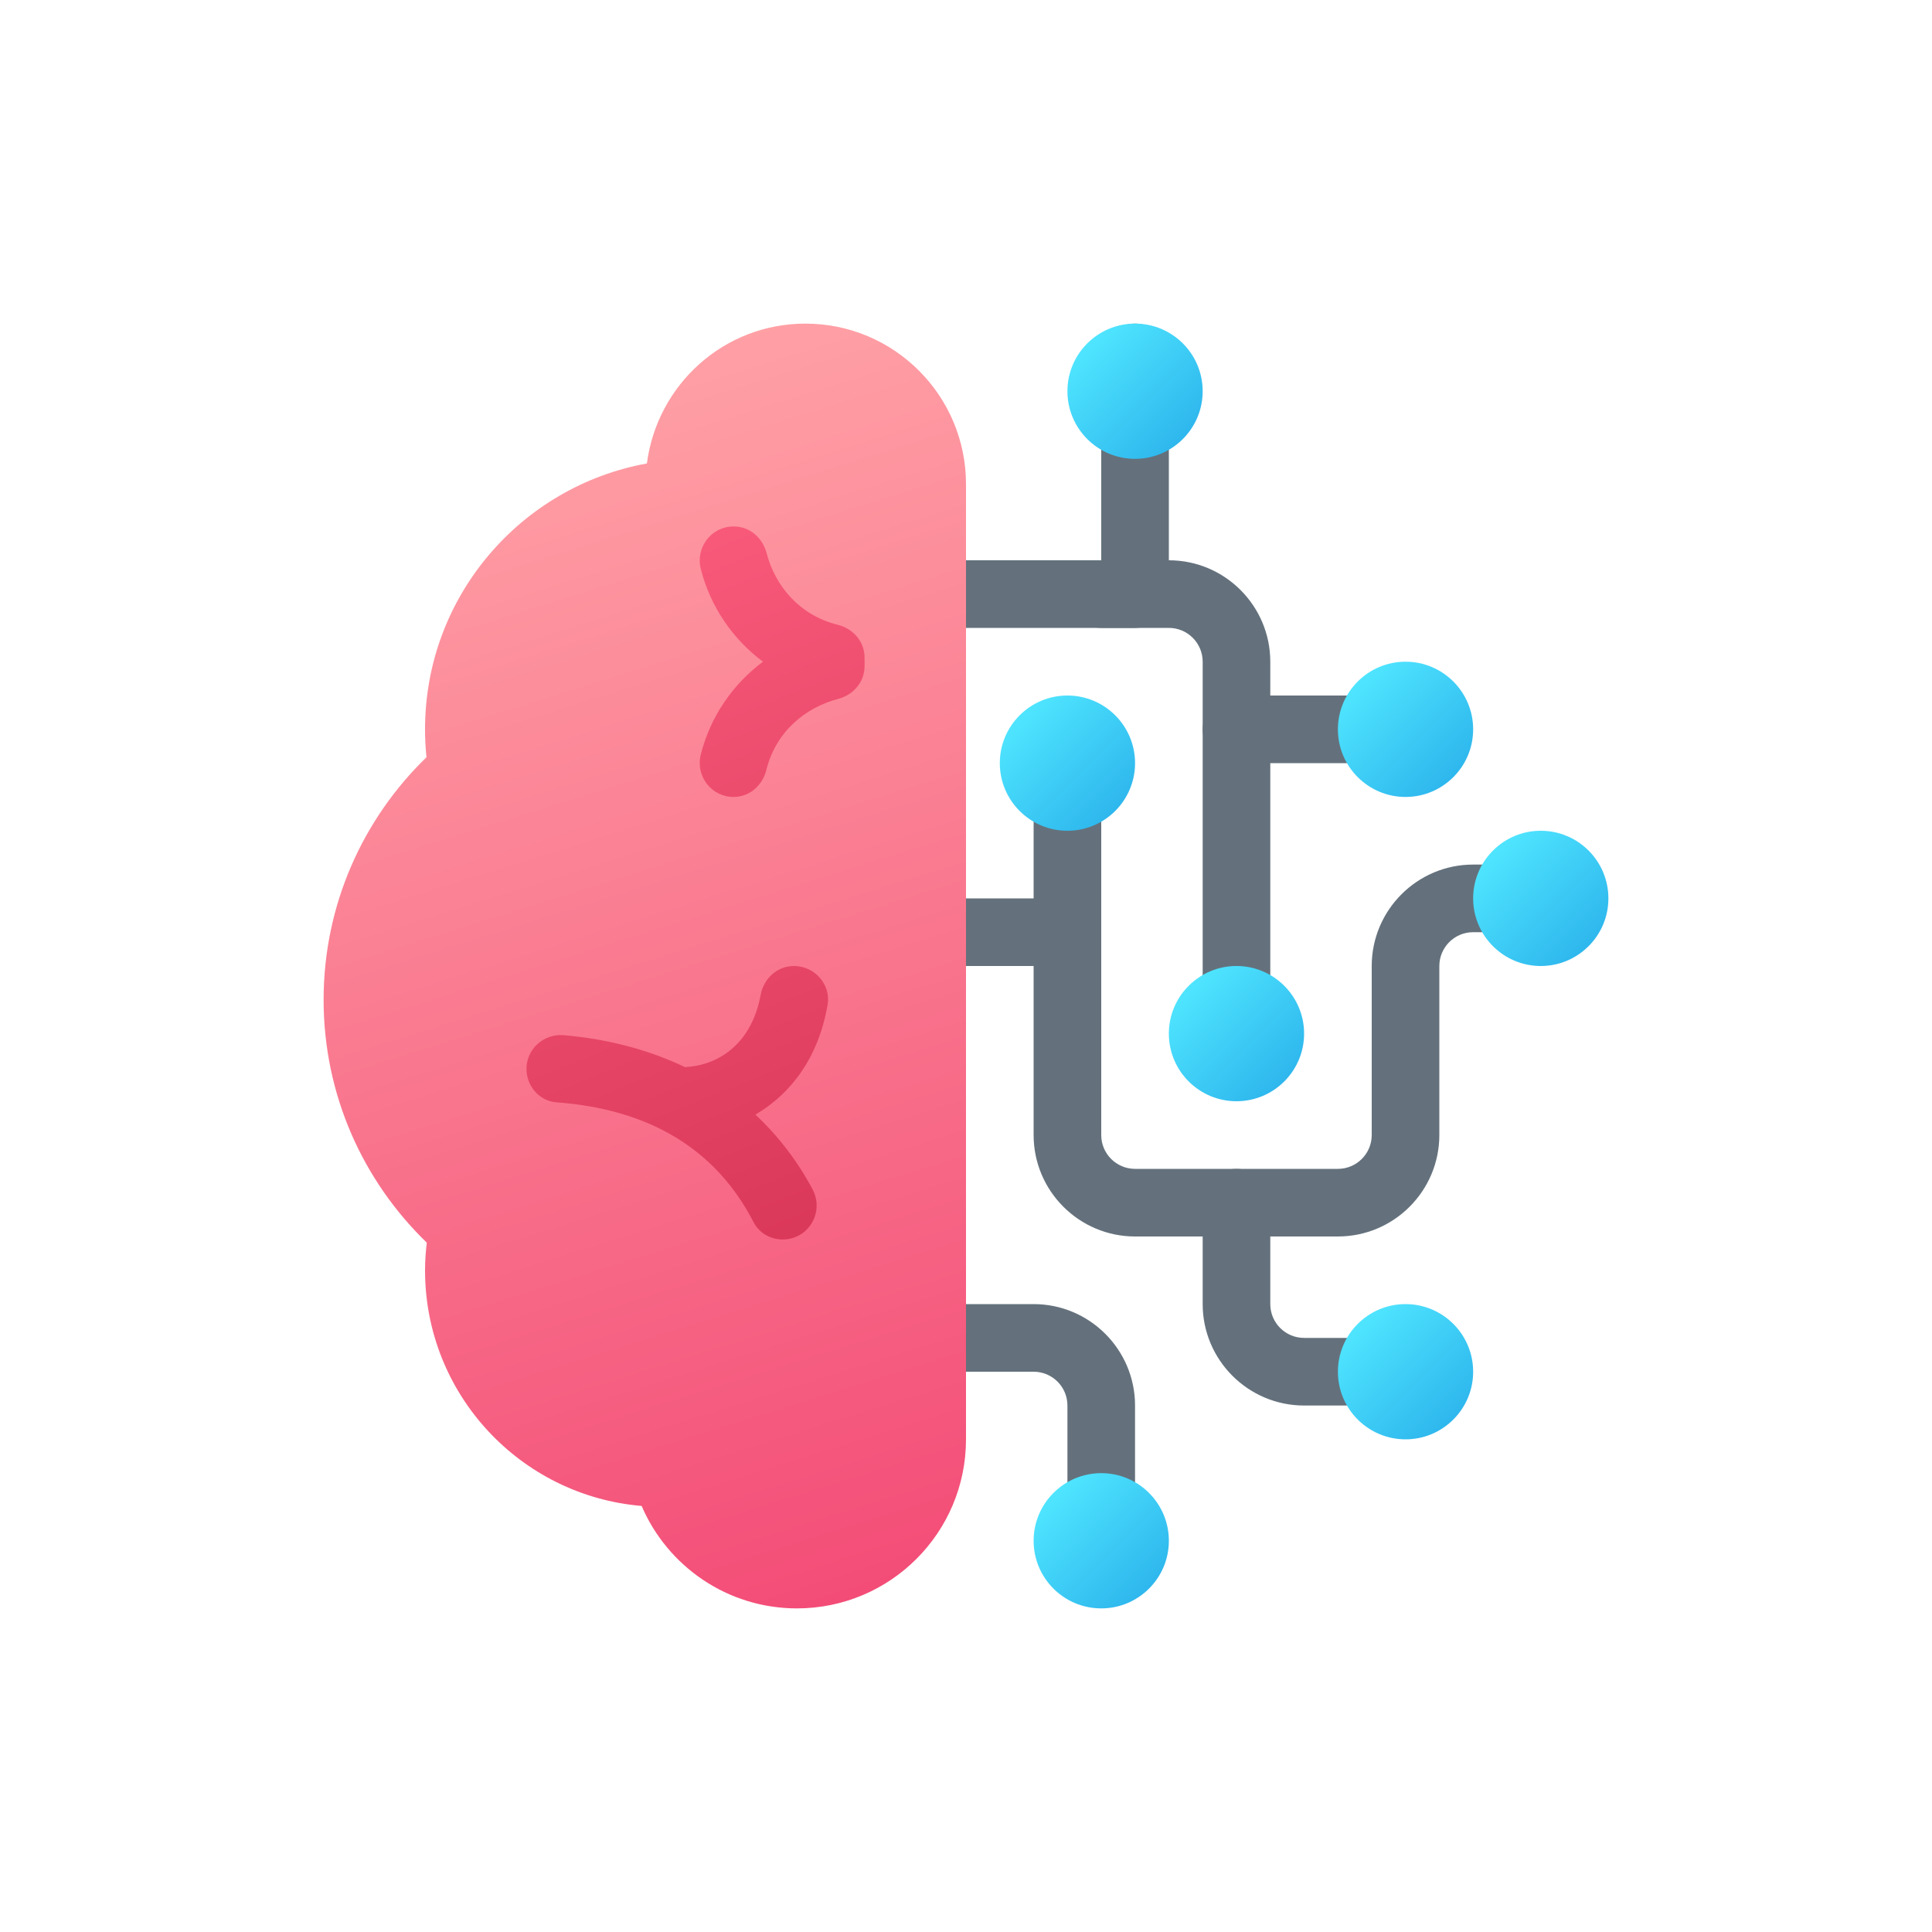
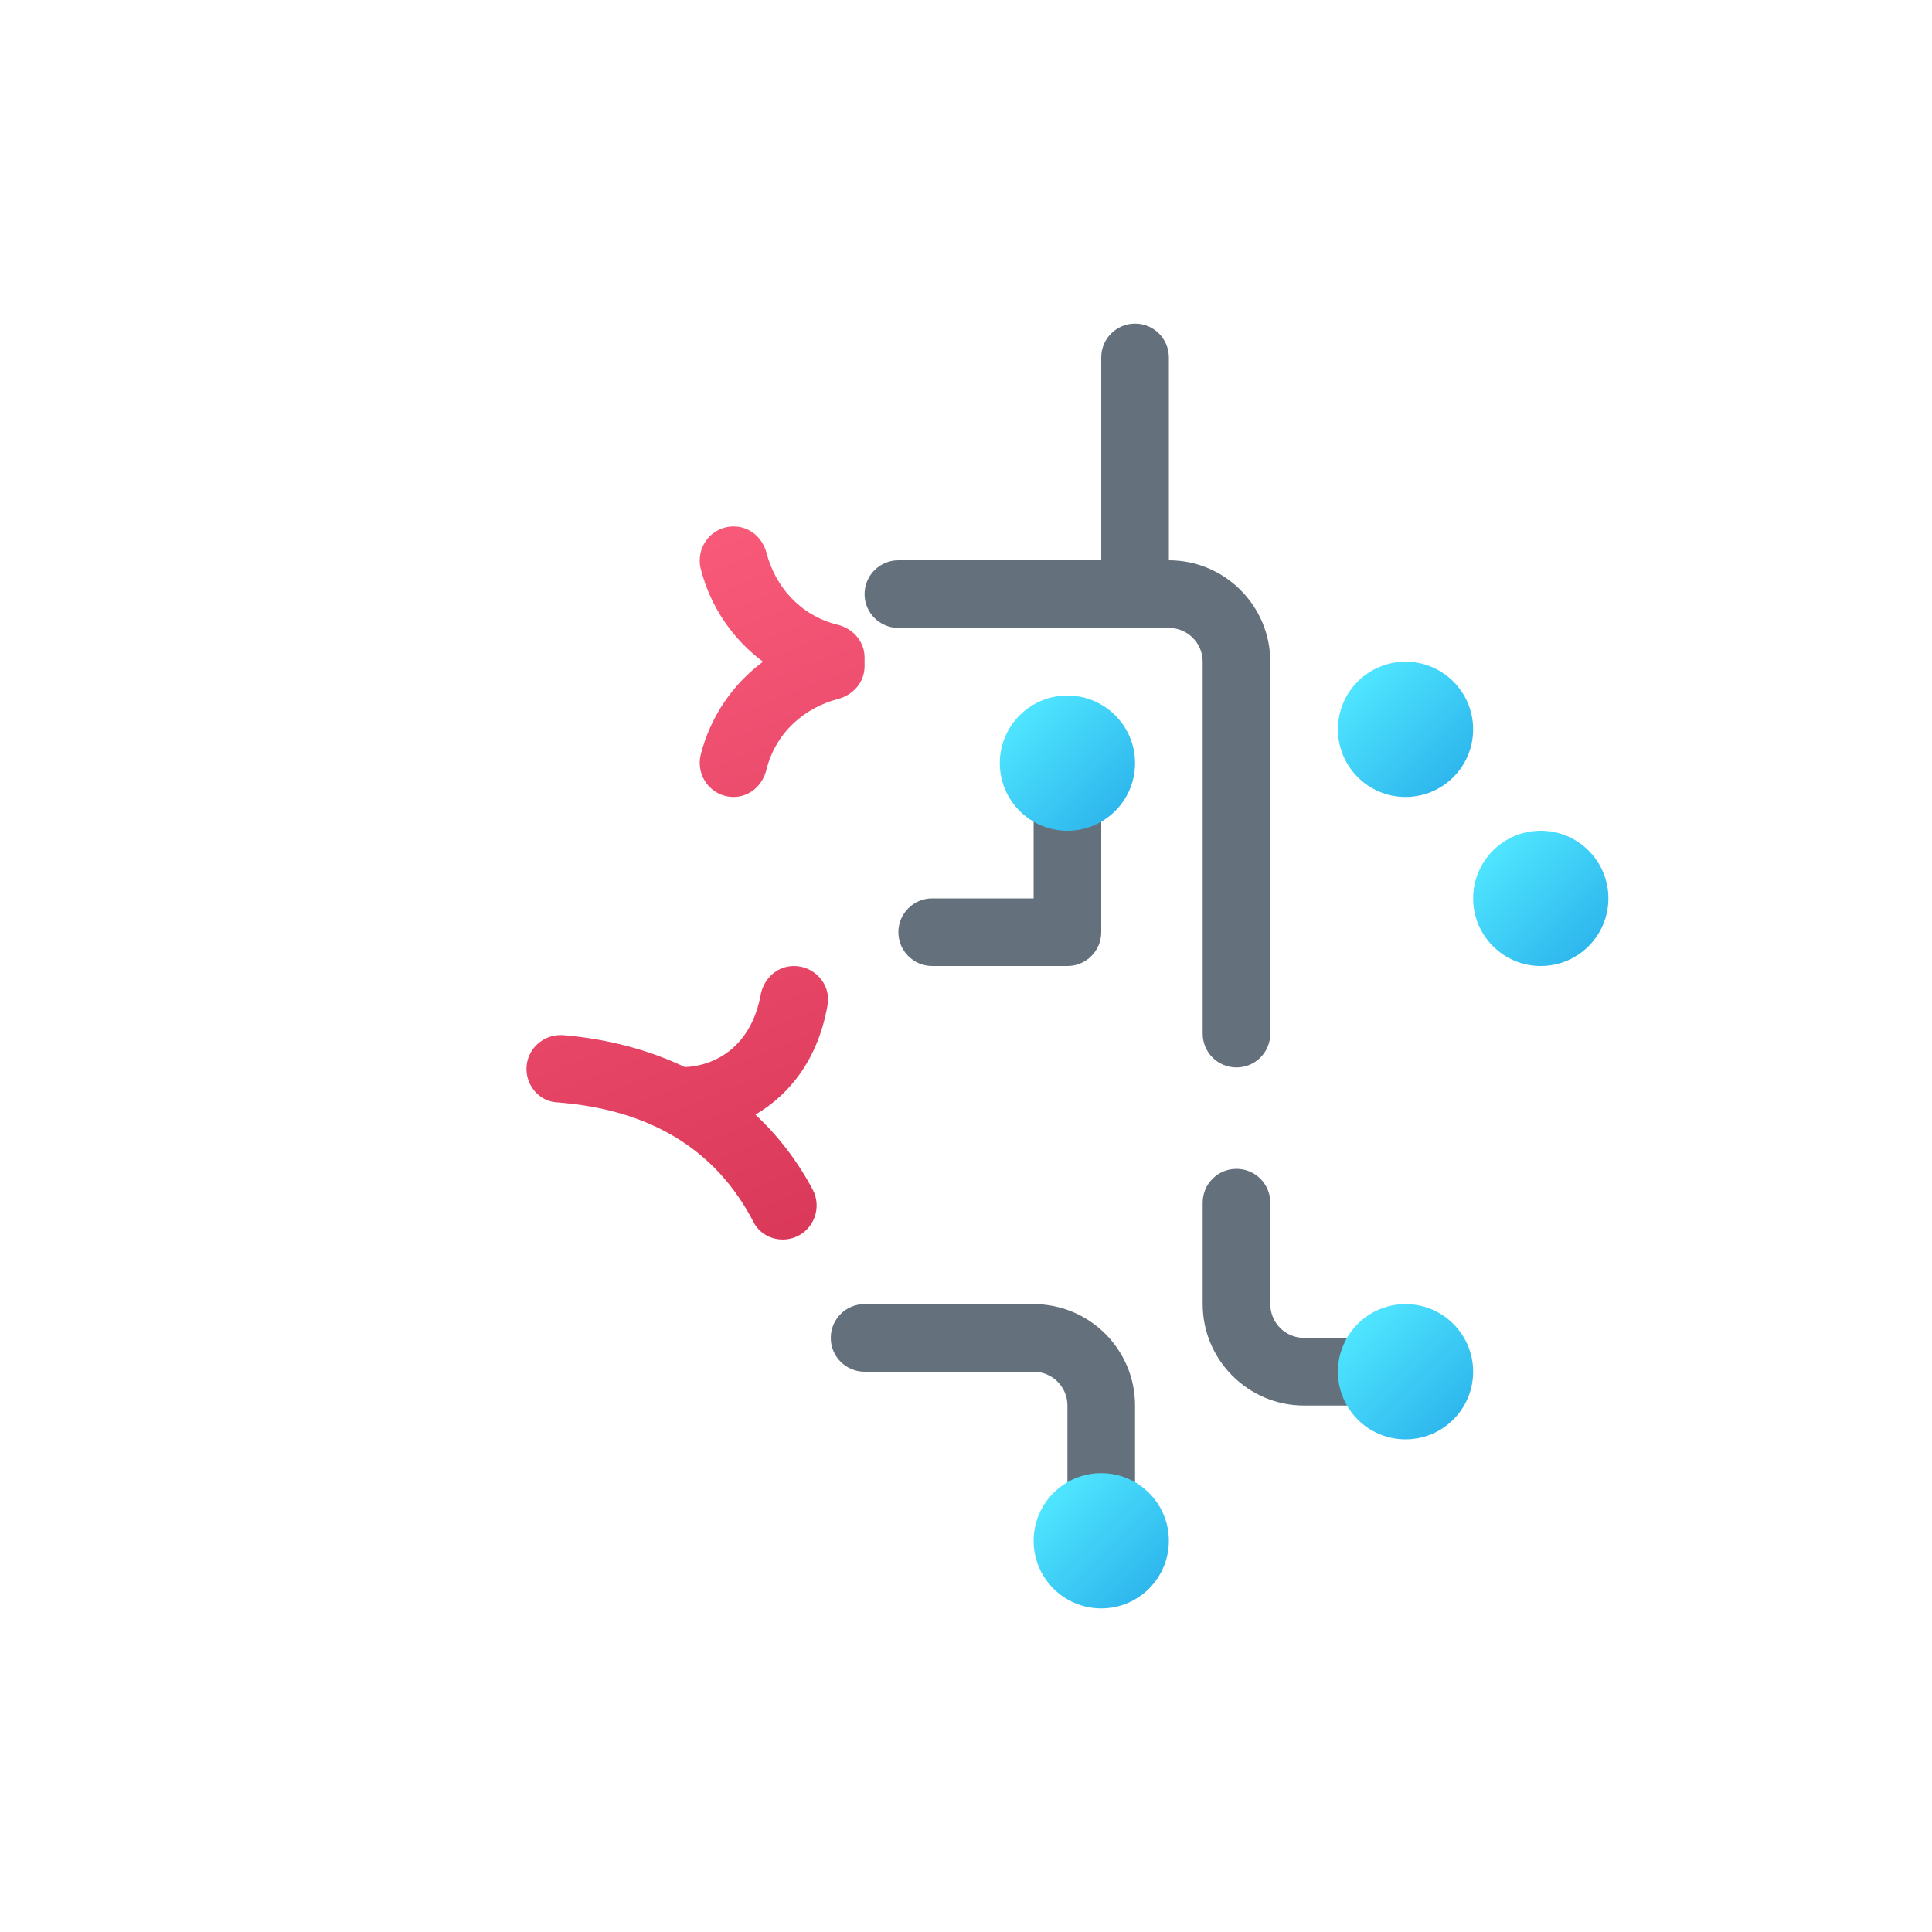
<svg xmlns="http://www.w3.org/2000/svg" id="Artificial_Intelligence_24" width="24" height="24" viewBox="0 0 24 24">
  <rect width="24" height="24" stroke="none" fill="#000000" opacity="0" />
  <g transform="matrix(0.42 0 0 0.42 12 12)">
    <g style="">
      <g transform="matrix(1 0 0 1 1.5 -14.5)">
        <path style="stroke: none; stroke-width: 1; stroke-dasharray: none; stroke-linecap: butt; stroke-dashoffset: 0; stroke-linejoin: miter; stroke-miterlimit: 4; fill: rgb(100,113,124); fill-rule: nonzero; opacity: 1;" transform=" translate(-25.5, -9.5)" d="M 29 14 L 22 14 C 21.448 14 21 13.552 21 13 C 21 12.448 21.448 12 22 12 L 28 12 L 28 6 C 28 5.448 28.447 5 29 5 C 29.553 5 30 5.448 30 6 L 30 13 C 30 13.552 29.553 14 29 14 z" stroke-linecap="round" />
      </g>
      <g transform="matrix(1 0 0 1 6 -4.5)">
        <path style="stroke: none; stroke-width: 1; stroke-dasharray: none; stroke-linecap: butt; stroke-dashoffset: 0; stroke-linejoin: miter; stroke-miterlimit: 4; fill: rgb(100,113,124); fill-rule: nonzero; opacity: 1;" transform=" translate(-30, -19.5)" d="M 32 27 C 31.447 27 31 26.553 31 26 L 31 15 C 31 14.449 30.552 14 30 14 L 28 14 C 27.447 14 27 13.552 27 13 C 27 12.448 27.447 12 28 12 L 30 12 C 31.654 12 33 13.346 33 15 L 33 26 C 33 26.553 32.553 27 32 27 z" stroke-linecap="round" />
      </g>
      <g transform="matrix(1 0 0 1 1 -3.5)">
        <path style="stroke: none; stroke-width: 1; stroke-dasharray: none; stroke-linecap: butt; stroke-dashoffset: 0; stroke-linejoin: miter; stroke-miterlimit: 4; fill: rgb(100,113,124); fill-rule: nonzero; opacity: 1;" transform=" translate(-25, -20.5)" d="M 27 24 L 23 24 C 22.448 24 22 23.552 22 23 C 22 22.448 22.448 22 23 22 L 26 22 L 26 18 C 26 17.448 26.447 17 27 17 C 27.553 17 28 17.448 28 18 L 28 23 C 28 23.552 27.553 24 27 24 z" stroke-linecap="round" />
      </g>
      <g transform="matrix(1 0 0 1 0.5 13.5)">
        <path style="stroke: none; stroke-width: 1; stroke-dasharray: none; stroke-linecap: butt; stroke-dashoffset: 0; stroke-linejoin: miter; stroke-miterlimit: 4; fill: rgb(100,113,124); fill-rule: nonzero; opacity: 1;" transform=" translate(-24.5, -37.5)" d="M 28 41 C 27.447 41 27 40.553 27 40 L 27 37 C 27 36.448 26.552 36 26 36 L 21 36 C 20.448 36 20 35.553 20 35 C 20 34.447 20.448 34 21 34 L 26 34 C 27.654 34 29 35.346 29 37 L 29 40 C 29 40.553 28.553 41 28 41 z" stroke-linecap="round" />
      </g>
      <g transform="matrix(1 0 0 1 9.5 2.5)">
-         <path style="stroke: none; stroke-width: 1; stroke-dasharray: none; stroke-linecap: butt; stroke-dashoffset: 0; stroke-linejoin: miter; stroke-miterlimit: 4; fill: rgb(100,113,124); fill-rule: nonzero; opacity: 1;" transform=" translate(-33.5, -26.5)" d="M 35 32 L 29 32 C 27.346 32 26 30.654 26 29 L 26 23 C 26 22.448 26.447 22 27 22 C 27.553 22 28 22.448 28 23 L 28 29 C 28 29.552 28.448 30 29 30 L 35 30 C 35.552 30 36 29.552 36 29 L 36 24 C 36 22.346 37.346 21 39 21 L 40 21 C 40.553 21 41 21.448 41 22 C 41 22.552 40.553 23 40 23 L 39 23 C 38.448 23 38 23.449 38 24 L 38 29 C 38 30.654 36.654 32 35 32 z" stroke-linecap="round" />
-       </g>
+         </g>
      <g transform="matrix(1 0 0 1 4 17)">
        <linearGradient id="SVGID_k2YFeuzVMIW77swZK4mMia_2" gradientUnits="userSpaceOnUse" gradientTransform="matrix(1 0 0 -1 0 48)" x1="26.586" y1="8.414" x2="29.414" y2="5.586">
          <stop offset="0%" style="stop-color:rgb(79,229,255);stop-opacity: 1" />
          <stop offset="100%" style="stop-color:rgb(46,183,237);stop-opacity: 1" />
        </linearGradient>
        <path style="stroke: none; stroke-width: 1; stroke-dasharray: none; stroke-linecap: butt; stroke-dashoffset: 0; stroke-linejoin: miter; stroke-miterlimit: 4; fill: url(#SVGID_k2YFeuzVMIW77swZK4mMia_2); fill-rule: nonzero; opacity: 1;" transform=" translate(-28, -41)" d="M 28 39 C 29.104 39 30 39.896 30 41 C 30 42.104 29.104 43 28 43 C 26.896 43 26 42.104 26 41 C 26 39.896 26.896 39 28 39" stroke-linecap="round" />
      </g>
      <g transform="matrix(1 0 0 1 17 -2)">
        <linearGradient id="SVGID_k2YFeuzVMIW77swZK4mMib_3" gradientUnits="userSpaceOnUse" gradientTransform="matrix(1 0 0 -1 0 48)" x1="39.586" y1="27.414" x2="42.414" y2="24.586">
          <stop offset="0%" style="stop-color:rgb(79,229,255);stop-opacity: 1" />
          <stop offset="100%" style="stop-color:rgb(46,183,237);stop-opacity: 1" />
        </linearGradient>
        <path style="stroke: none; stroke-width: 1; stroke-dasharray: none; stroke-linecap: butt; stroke-dashoffset: 0; stroke-linejoin: miter; stroke-miterlimit: 4; fill: url(#SVGID_k2YFeuzVMIW77swZK4mMib_3); fill-rule: nonzero; opacity: 1;" transform=" translate(-41, -22)" d="M 41 24 C 42.104 24 43 23.104 43 22 C 43 20.896 42.104 20 41 20 C 39.896 20 39 20.896 39 22 C 39 23.104 39.896 24 41 24" stroke-linecap="round" />
      </g>
      <g transform="matrix(1 0 0 1 8 2)">
        <linearGradient id="SVGID_k2YFeuzVMIW77swZK4mMic_4" gradientUnits="userSpaceOnUse" gradientTransform="matrix(1 0 0 -1 0 48)" x1="30.586" y1="23.414" x2="33.414" y2="20.586">
          <stop offset="0%" style="stop-color:rgb(79,229,255);stop-opacity: 1" />
          <stop offset="100%" style="stop-color:rgb(46,183,237);stop-opacity: 1" />
        </linearGradient>
-         <path style="stroke: none; stroke-width: 1; stroke-dasharray: none; stroke-linecap: butt; stroke-dashoffset: 0; stroke-linejoin: miter; stroke-miterlimit: 4; fill: url(#SVGID_k2YFeuzVMIW77swZK4mMic_4); fill-rule: nonzero; opacity: 1;" transform=" translate(-32, -26)" d="M 32 28 C 33.104 28 34 27.104 34 26 C 34 24.896 33.104 24 32 24 C 30.896 24 30 24.896 30 26 C 30 27.104 30.896 28 32 28" stroke-linecap="round" />
      </g>
      <g transform="matrix(1 0 0 1 3 -6)">
        <linearGradient id="SVGID_k2YFeuzVMIW77swZK4mMid_5" gradientUnits="userSpaceOnUse" gradientTransform="matrix(1 0 0 -1 0 48)" x1="25.586" y1="31.414" x2="28.414" y2="28.586">
          <stop offset="0%" style="stop-color:rgb(79,229,255);stop-opacity: 1" />
          <stop offset="100%" style="stop-color:rgb(46,183,237);stop-opacity: 1" />
        </linearGradient>
        <path style="stroke: none; stroke-width: 1; stroke-dasharray: none; stroke-linecap: butt; stroke-dashoffset: 0; stroke-linejoin: miter; stroke-miterlimit: 4; fill: url(#SVGID_k2YFeuzVMIW77swZK4mMid_5); fill-rule: nonzero; opacity: 1;" transform=" translate(-27, -18)" d="M 27 20 C 28.104 20 29 19.104 29 18 C 29 16.896 28.104 16 27 16 C 25.896 16 25 16.896 25 18 C 25 19.104 25.896 20 27 20" stroke-linecap="round" />
      </g>
      <g transform="matrix(1 0 0 1 5 -17)">
        <linearGradient id="SVGID_k2YFeuzVMIW77swZK4mMie_6" gradientUnits="userSpaceOnUse" gradientTransform="matrix(1 0 0 -1 0 48)" x1="27.586" y1="42.414" x2="30.414" y2="39.586">
          <stop offset="0%" style="stop-color:rgb(79,229,255);stop-opacity: 1" />
          <stop offset="100%" style="stop-color:rgb(46,183,237);stop-opacity: 1" />
        </linearGradient>
-         <path style="stroke: none; stroke-width: 1; stroke-dasharray: none; stroke-linecap: butt; stroke-dashoffset: 0; stroke-linejoin: miter; stroke-miterlimit: 4; fill: url(#SVGID_k2YFeuzVMIW77swZK4mMie_6); fill-rule: nonzero; opacity: 1;" transform=" translate(-29, -7)" d="M 29 9 C 30.104 9 31 8.104 31 7 C 31 5.896 30.104 5 29 5 C 27.896 5 27 5.896 27 7 C 27 8.104 27.896 9 29 9" stroke-linecap="round" />
      </g>
      <g transform="matrix(1 0 0 1 10.5 9.5)">
        <path style="stroke: none; stroke-width: 1; stroke-dasharray: none; stroke-linecap: butt; stroke-dashoffset: 0; stroke-linejoin: miter; stroke-miterlimit: 4; fill: rgb(100,113,124); fill-rule: nonzero; opacity: 1;" transform=" translate(-34.5, -33.5)" d="M 37 37 L 34 37 C 32.346 37 31 35.654 31 34 L 31 31 C 31 30.447 31.447 30 32 30 C 32.553 30 33 30.447 33 31 L 33 34 C 33 34.552 33.448 35 34 35 L 37 35 C 37.553 35 38 35.447 38 36 C 38 36.553 37.553 37 37 37 z" stroke-linecap="round" />
      </g>
      <g transform="matrix(1 0 0 1 13 12)">
        <linearGradient id="SVGID_k2YFeuzVMIW77swZK4mMif_7" gradientUnits="userSpaceOnUse" gradientTransform="matrix(1 0 0 -1 0 48)" x1="35.586" y1="13.414" x2="38.414" y2="10.586">
          <stop offset="0%" style="stop-color:rgb(79,229,255);stop-opacity: 1" />
          <stop offset="100%" style="stop-color:rgb(46,183,237);stop-opacity: 1" />
        </linearGradient>
        <path style="stroke: none; stroke-width: 1; stroke-dasharray: none; stroke-linecap: butt; stroke-dashoffset: 0; stroke-linejoin: miter; stroke-miterlimit: 4; fill: url(#SVGID_k2YFeuzVMIW77swZK4mMif_7); fill-rule: nonzero; opacity: 1;" transform=" translate(-37, -36)" d="M 37 34 C 38.104 34 39 34.896 39 36 C 39 37.104 38.104 38 37 38 C 35.896 38 35 37.104 35 36 C 35 34.896 35.896 34 37 34" stroke-linecap="round" />
      </g>
      <g transform="matrix(1 0 0 1 10.5 -7)">
-         <path style="stroke: none; stroke-width: 1; stroke-dasharray: none; stroke-linecap: butt; stroke-dashoffset: 0; stroke-linejoin: miter; stroke-miterlimit: 4; fill: rgb(100,113,124); fill-rule: nonzero; opacity: 1;" transform=" translate(-34.5, -17)" d="M 37 18 L 32 18 C 31.447 18 31 17.552 31 17 C 31 16.448 31.447 16 32 16 L 37 16 C 37.553 16 38 16.448 38 17 C 38 17.552 37.553 18 37 18 z" stroke-linecap="round" />
-       </g>
+         </g>
      <g transform="matrix(1 0 0 1 13 -7)">
        <linearGradient id="SVGID_k2YFeuzVMIW77swZK4mMig_8" gradientUnits="userSpaceOnUse" gradientTransform="matrix(1 0 0 -1 0 48)" x1="35.586" y1="32.414" x2="38.414" y2="29.586">
          <stop offset="0%" style="stop-color:rgb(79,229,255);stop-opacity: 1" />
          <stop offset="100%" style="stop-color:rgb(46,183,237);stop-opacity: 1" />
        </linearGradient>
        <path style="stroke: none; stroke-width: 1; stroke-dasharray: none; stroke-linecap: butt; stroke-dashoffset: 0; stroke-linejoin: miter; stroke-miterlimit: 4; fill: url(#SVGID_k2YFeuzVMIW77swZK4mMig_8); fill-rule: nonzero; opacity: 1;" transform=" translate(-37, -17)" d="M 37 15 C 38.104 15 39 15.896 39 17 C 39 18.104 38.104 19 37 19 C 35.896 19 35 18.104 35 17 C 35 15.896 35.896 15 37 15" stroke-linecap="round" />
      </g>
      <g transform="matrix(1 0 0 1 -9.5 0)">
        <linearGradient id="SVGID_k2YFeuzVMIW77swZK4mMih_9" gradientUnits="userSpaceOnUse" gradientTransform="matrix(1 0 0 -1 0 254)" x1="11.05" y1="247.244" x2="23.315" y2="208.066">
          <stop offset="0%" style="stop-color:rgb(255,161,166);stop-opacity: 1" />
          <stop offset="100%" style="stop-color:rgb(242,68,114);stop-opacity: 1" />
        </linearGradient>
-         <path style="stroke: none; stroke-width: 1; stroke-dasharray: none; stroke-linecap: butt; stroke-dashoffset: 0; stroke-linejoin: miter; stroke-miterlimit: 4; fill: url(#SVGID_k2YFeuzVMIW77swZK4mMih_9); fill-rule: nonzero; opacity: 1;" transform=" translate(-14.5, -24)" d="M 24 9.75 C 24 7.127 21.873 5 19.25 5 C 16.837 5 14.866 6.806 14.562 9.136 C 10.831 9.814 8 13.073 8 17 C 8 17.279 8.015 17.554 8.042 17.826 C 6.169 19.643 5 22.183 5 25 C 5 27.821 6.173 30.365 8.052 32.183 C 8.02 32.451 8 32.723 8 33 C 8 36.665 10.819 39.668 14.406 39.97 C 15.171 41.751 16.939 43 19 43 C 21.761 43 24 40.761 24 38 C 24 37.617 24 10.438 24 9.75 z" stroke-linecap="round" />
      </g>
      <g transform="matrix(1 0 0 1 -5.44 -9)">
        <linearGradient id="SVGID_k2YFeuzVMIW77swZK4mMii_10" gradientUnits="userSpaceOnUse" gradientTransform="matrix(1 0 0 -1 0 254)" x1="14.806" y1="246.969" x2="29.064" y2="211.253">
          <stop offset="0%" style="stop-color:rgb(255,97,129);stop-opacity: 1" />
          <stop offset="100%" style="stop-color:rgb(196,31,64);stop-opacity: 1" />
        </linearGradient>
        <path style="stroke: none; stroke-width: 1; stroke-dasharray: none; stroke-linecap: butt; stroke-dashoffset: 0; stroke-linejoin: miter; stroke-miterlimit: 4; fill: url(#SVGID_k2YFeuzVMIW77swZK4mMii_10); fill-rule: nonzero; opacity: 1;" transform=" translate(-18.56, -15)" d="M 17.123 19 L 17.125 19 C 17.596 19 17.981 18.662 18.094 18.205 C 18.374 17.071 19.248 16.354 20.214 16.102 C 20.667 15.983 21 15.602 21 15.134 L 21 14.876 C 21 14.405 20.662 14.02 20.205 13.907 C 19.071 13.627 18.354 12.753 18.102 11.787 C 17.983 11.333 17.602 11 17.134 11 L 17.123 11 C 16.468 11 15.994 11.622 16.156 12.257 C 16.441 13.378 17.102 14.333 17.995 15 C 17.101 15.666 16.441 16.621 16.156 17.743 C 15.994 18.378 16.468 19 17.123 19 z" stroke-linecap="round" />
      </g>
      <g transform="matrix(1 0 0 1 -8.54 4.05)">
        <linearGradient id="SVGID_k2YFeuzVMIW77swZK4mMij_11" gradientUnits="userSpaceOnUse" gradientTransform="matrix(1 0 0 -1 0 254)" x1="8.959" y1="244.265" x2="23.711" y2="207.313">
          <stop offset="0%" style="stop-color:rgb(255,97,129);stop-opacity: 1" />
          <stop offset="100%" style="stop-color:rgb(196,31,64);stop-opacity: 1" />
        </linearGradient>
        <path style="stroke: none; stroke-width: 1; stroke-dasharray: none; stroke-linecap: butt; stroke-dashoffset: 0; stroke-linejoin: miter; stroke-miterlimit: 4; fill: url(#SVGID_k2YFeuzVMIW77swZK4mMij_11); fill-rule: nonzero; opacity: 1;" transform=" translate(-15.46, -28.05)" d="M 18.912 24 L 18.912 24 C 18.419 24 18.017 24.367 17.927 24.852 C 17.648 26.36 16.62 26.948 15.687 26.99 C 14.628 26.485 13.431 26.161 12.101 26.046 C 11.513 25.996 11 26.453 11 27.043 L 11 27.043 C 11 27.55 11.38 27.995 11.886 28.032 C 14.652 28.236 16.608 29.426 17.718 31.579 C 17.945 32.018 18.48 32.2 18.941 32.023 L 18.941 32.023 C 19.503 31.807 19.747 31.142 19.464 30.61 C 19.011 29.759 18.441 29.021 17.771 28.396 C 18.801 27.794 19.636 26.729 19.907 25.142 C 20.009 24.543 19.519 24 18.912 24 z" stroke-linecap="round" />
      </g>
    </g>
  </g>
</svg>